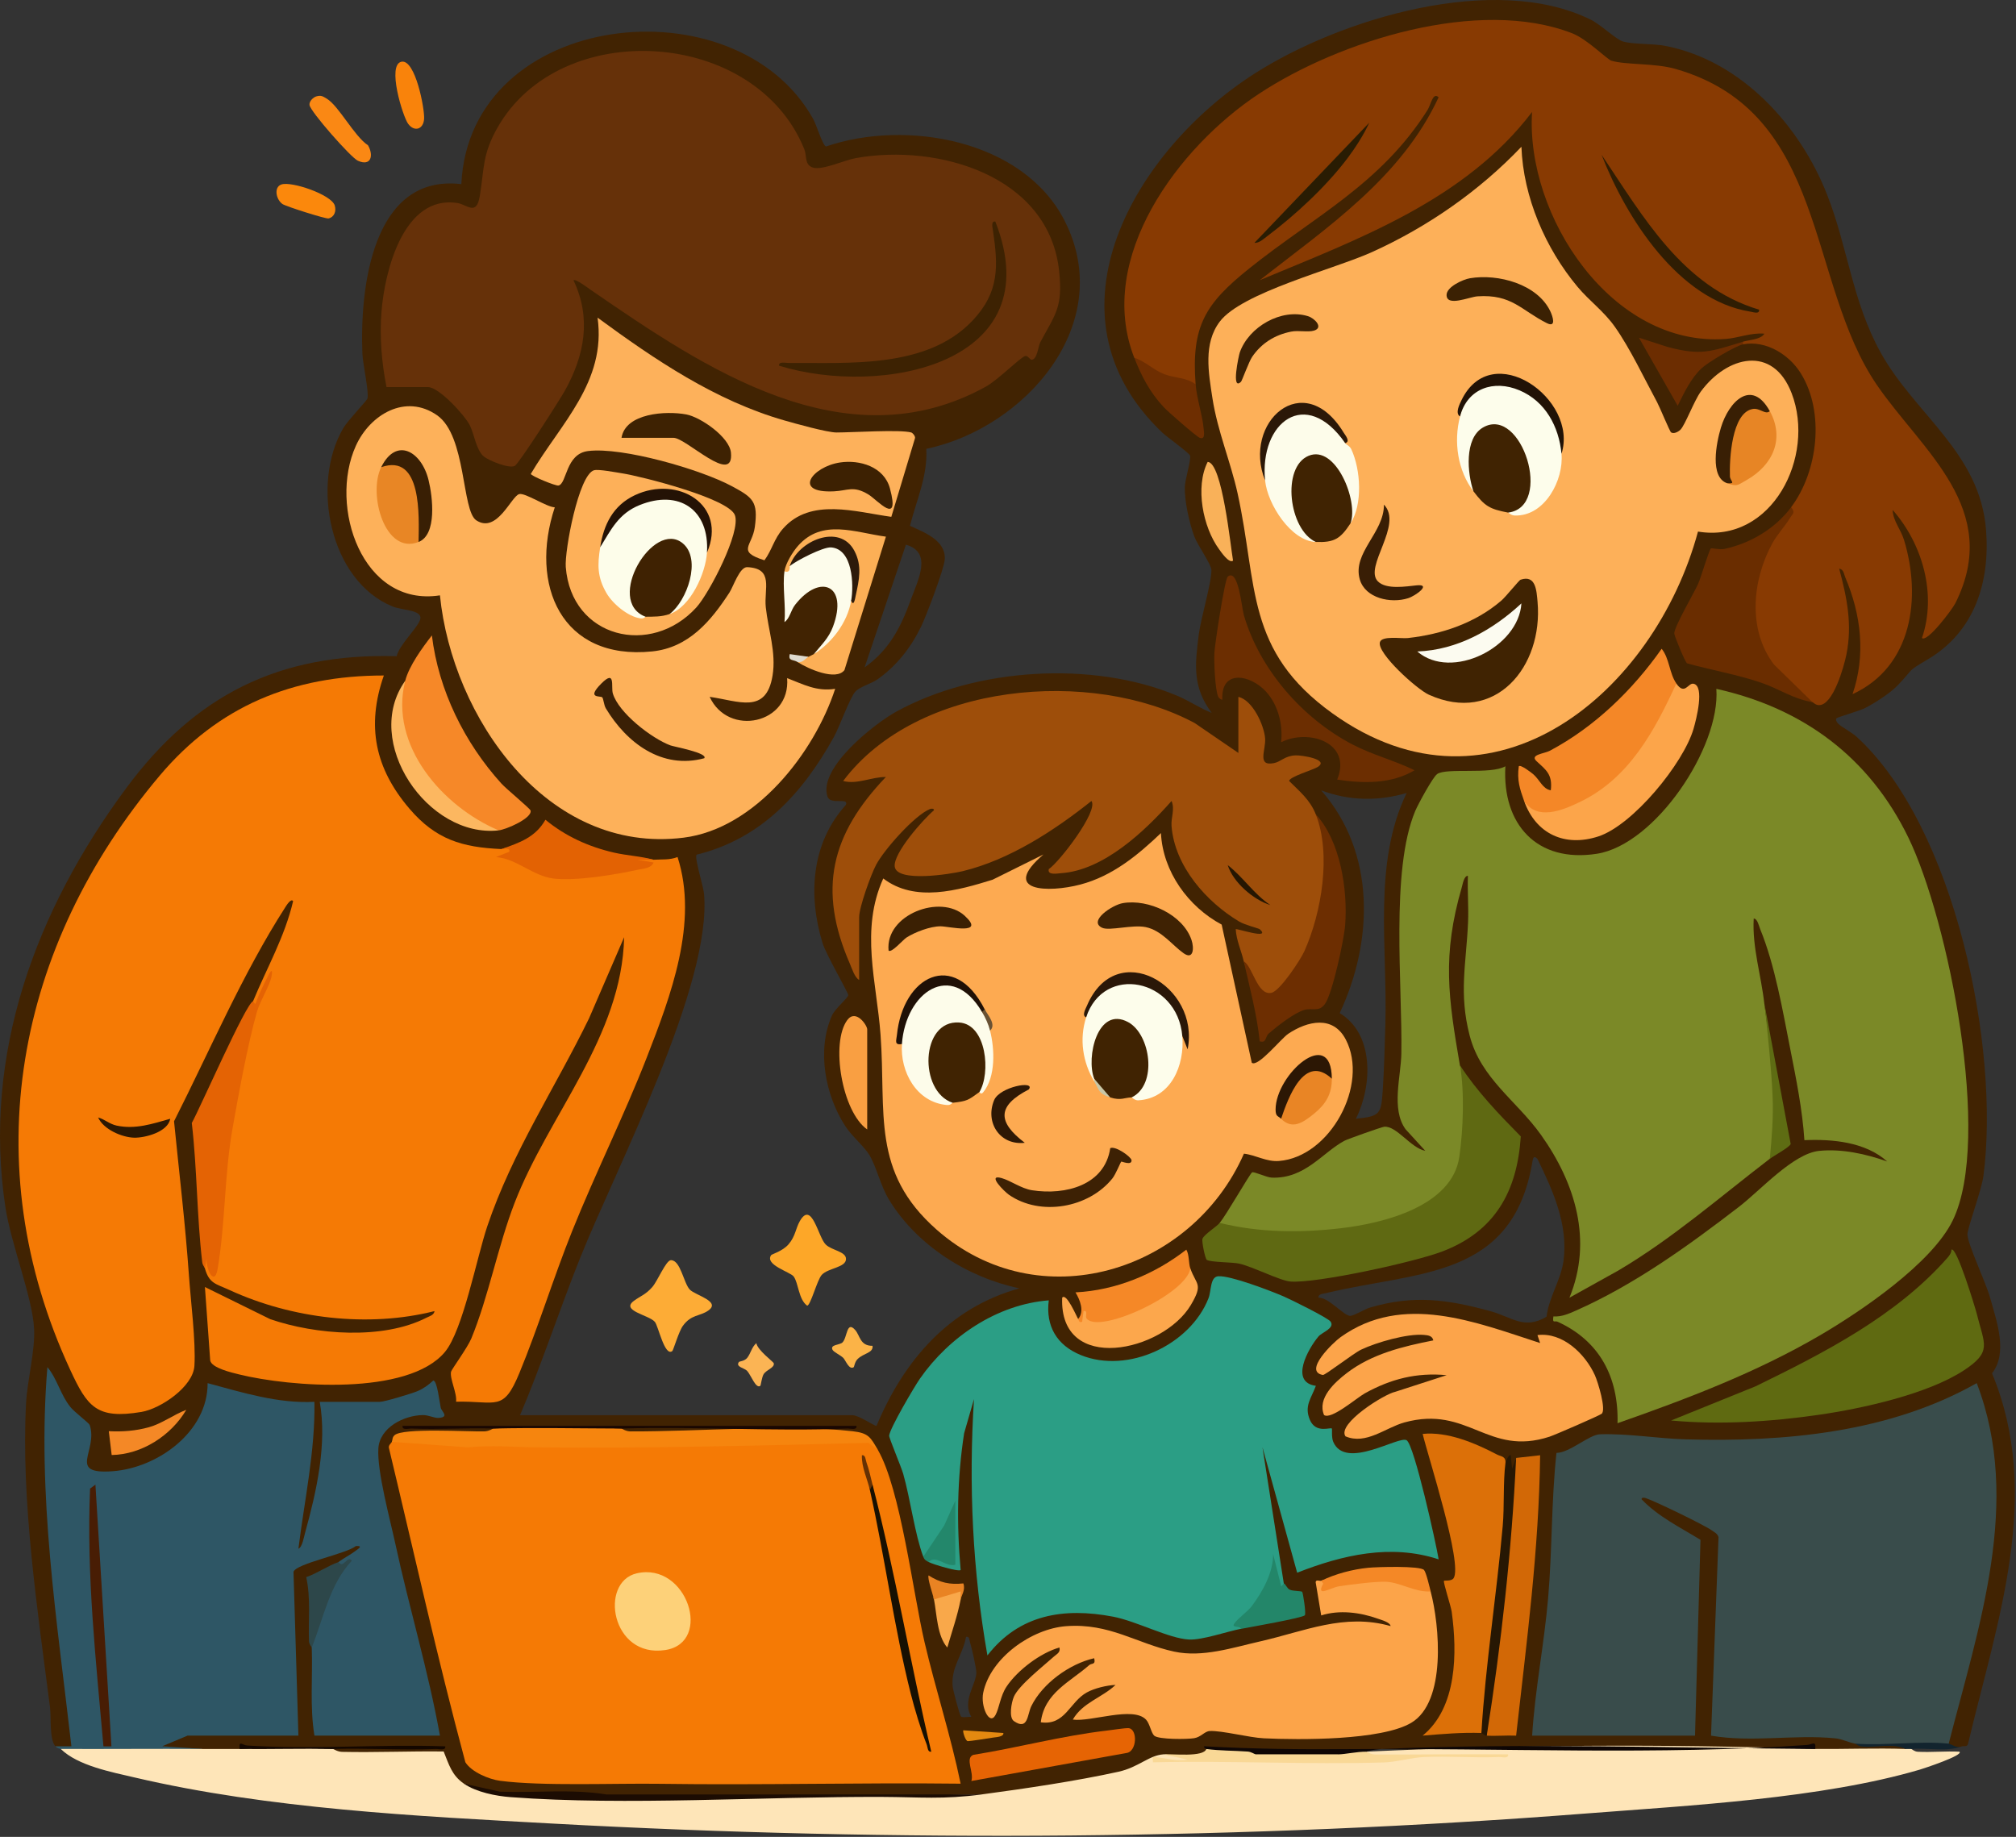
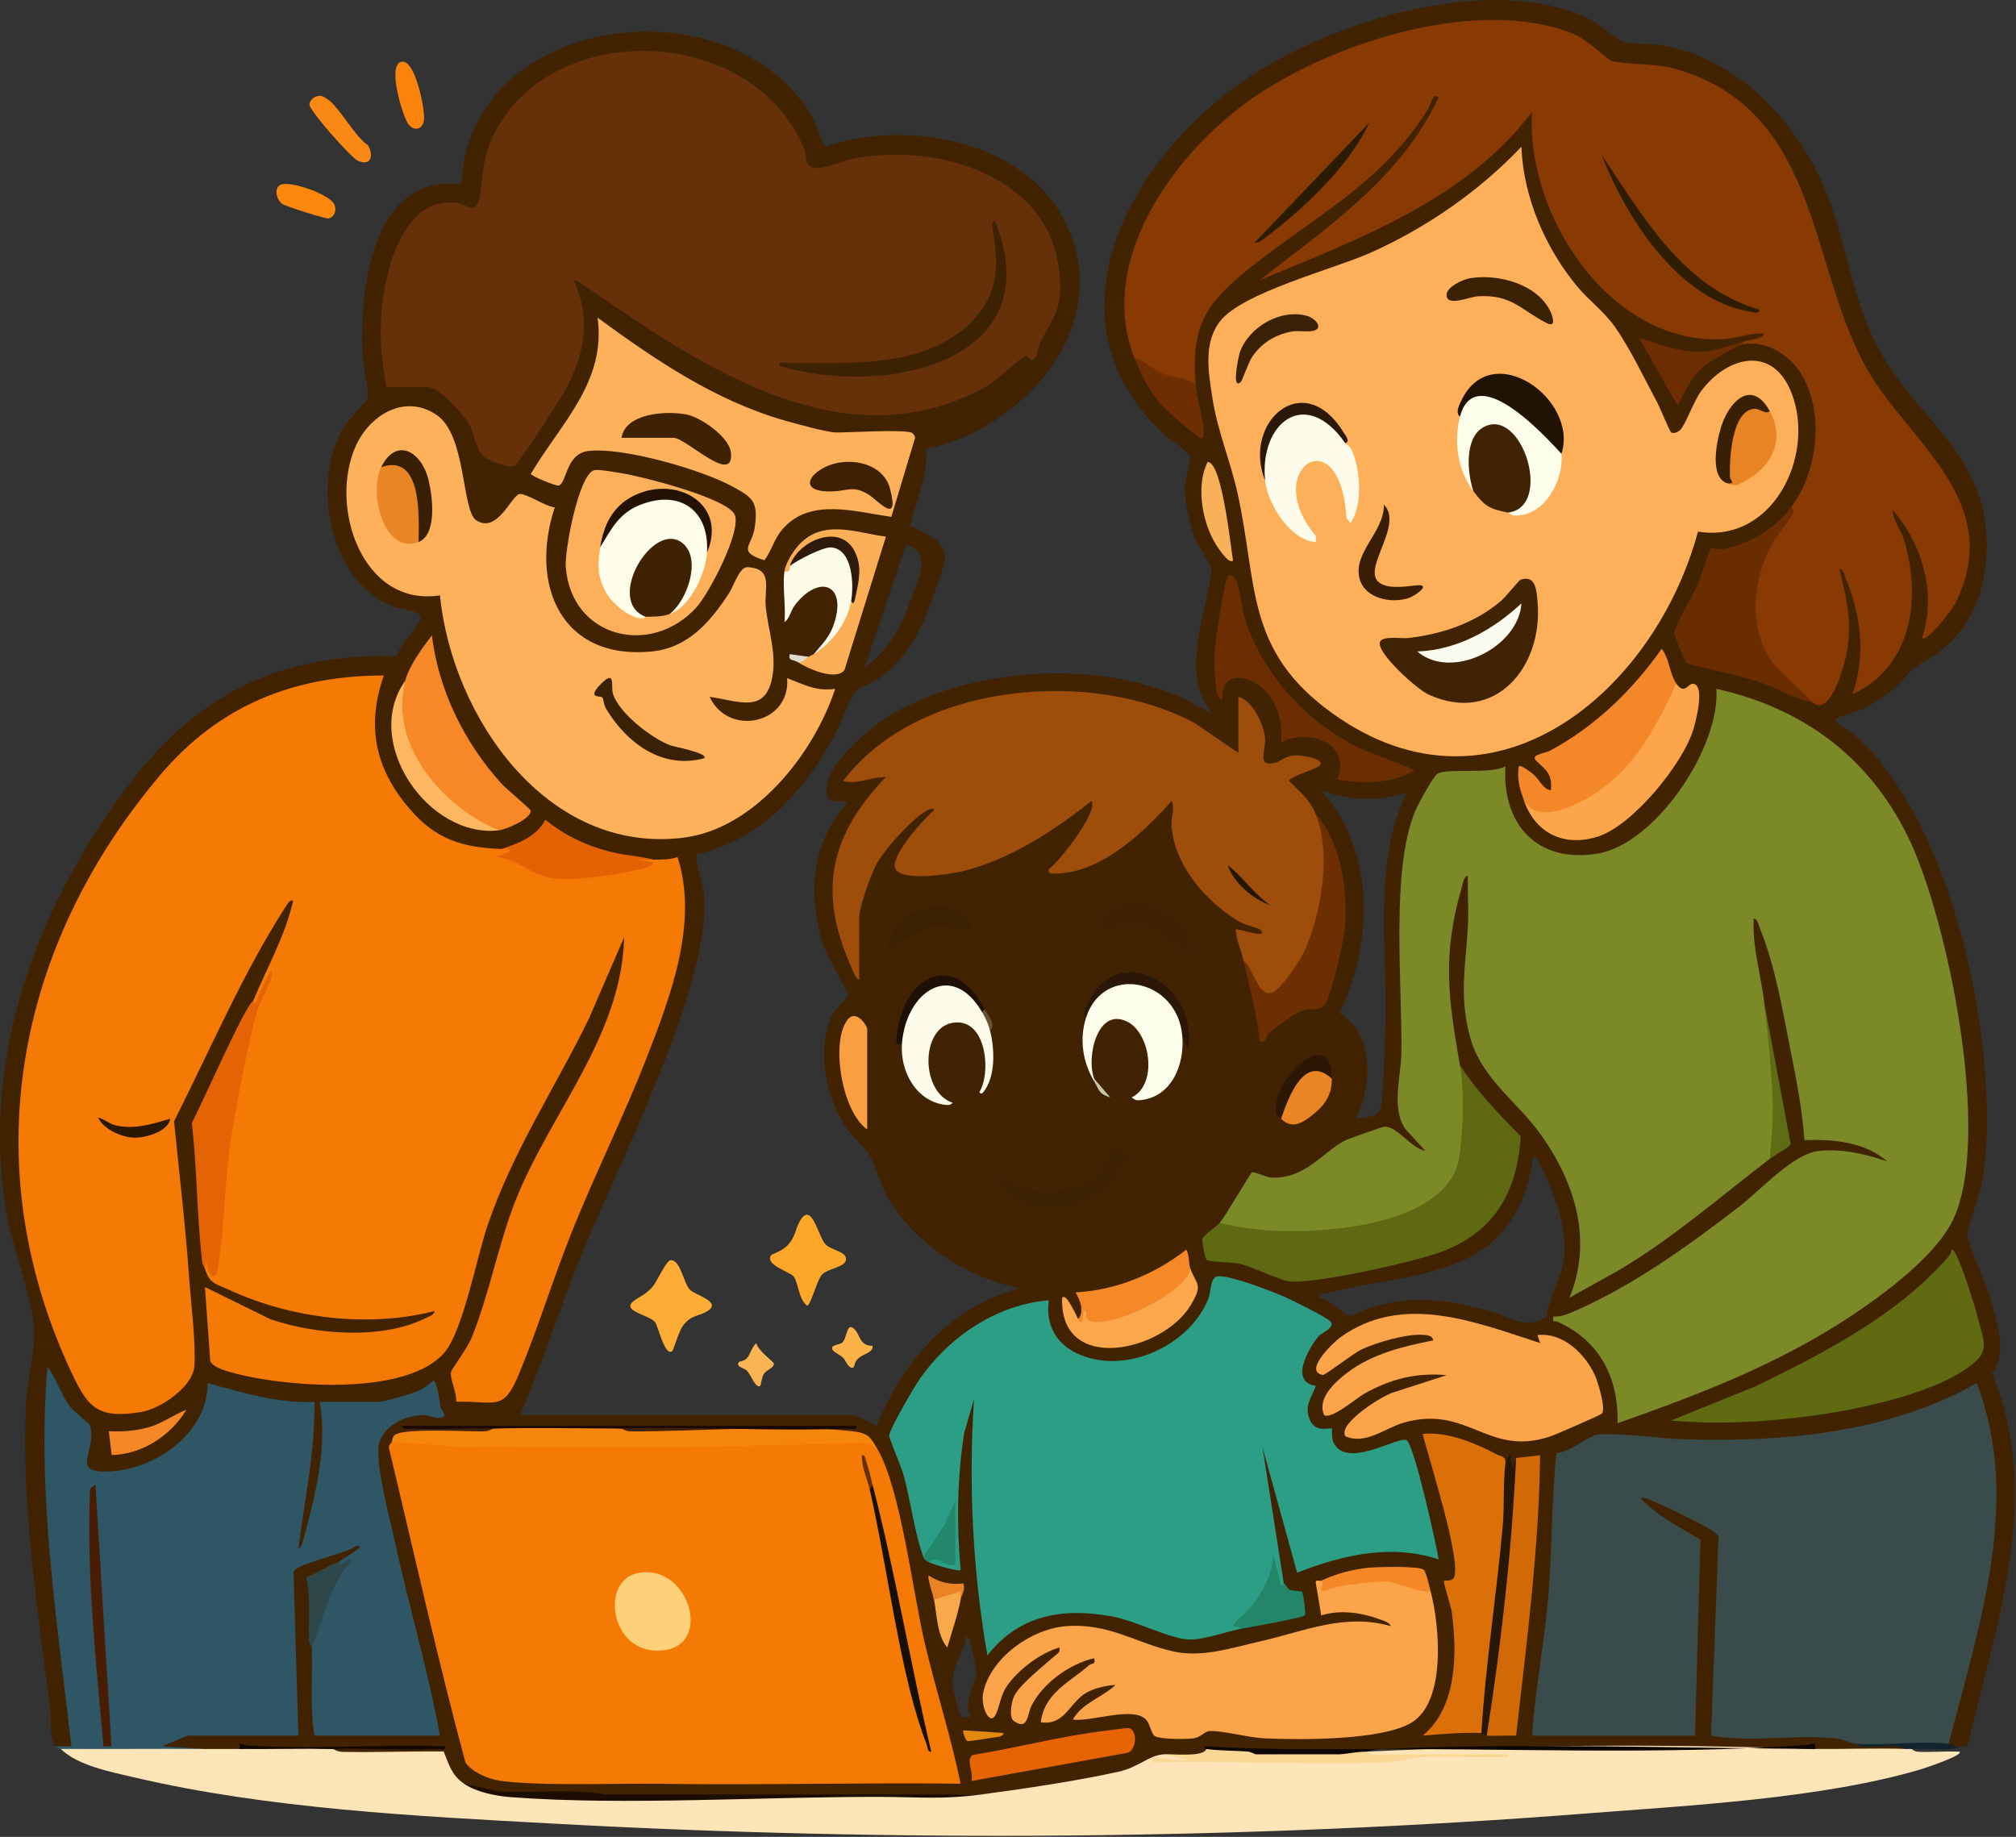
<svg xmlns="http://www.w3.org/2000/svg" width="754" height="687" viewBox="0 0 754 687" fill="none">
  <rect x="0" y="0" width="754" height="687" fill="#333333" stroke="none" />
  <g clip-path="url(#clip0_16_2903)">
    <path d="M745.031 513.62C751.041 505.96 746.8 494.26 744.31 485.35C742.75 479.72 736.091 465.7 735.831 461.79C735.701 459.67 741.12 445.08 741.81 439.89C748.12 392.05 731.22 309.2 694.41 275.58C692.39 273.74 689.051 272.15 687.531 270.69C686.811 270 686.451 269.08 686.891 268.62C687.281 268.21 695.591 265.83 697.56 264.81C701.331 262.85 707.031 259.21 709.901 256.17C716.231 249.51 712.8 251.49 721.19 246.49C738.5 236.16 744.32 217.76 742.8 198.22C740.55 169.24 716.17 155 703.35 131.81C692.76 112.66 691.11 92.61 683.38 72.87C673.221 46.95 651.4 22.86 623.17 17.22C617.97 16.19 610.76 16.67 606.93 15.49C604.37 14.69 598.55 9.13 595.04 7.4C559.03 -10.42 501.401 6.97 469.251 27.5C424.751 55.91 388.121 117.38 434.681 161.77C436.321 163.34 444.801 169.41 445.081 170.39C445.54 171.99 443.191 179.37 443.131 182.21C443.011 187.52 444.841 195.69 446.701 200.69C447.891 203.88 452.991 211.01 453.071 213.14C453.221 217.68 449.101 231.28 448.351 237.31C446.931 248.57 445.921 256.93 453.181 266.61C448.681 264.85 444.651 262.03 440.161 260.16C408.751 247.02 365.161 249.72 335.311 266.1C327.091 270.61 305.911 287.23 309.491 297.93C310.6 301.24 317.671 298.03 316.341 301.06C303.461 315.32 302.121 334.78 307.651 352.72C308.98 357.04 317.161 371.07 317.261 372.15C317.341 373.12 312.351 377.15 311.171 379.79C305.401 392.75 308.621 409.57 316.131 421.15C318.641 425.02 323.291 428.83 325.201 432.05C327.891 436.61 329.291 443.42 332.511 448.71C342.931 465.81 361.951 477.8 381.281 481.85C354.981 489.1 338.031 508.84 327.821 533.29C327.191 533.43 321.151 529.29 318.851 529.29H194.501C202.711 509.95 209.201 489.9 217.011 470.39C230.531 436.6 266.401 368.24 263.301 334.15C263.051 331.47 259.681 320.81 260.511 319.65C284.761 313.73 300.251 296.59 311.881 275.63C314.041 271.73 317.861 260.89 319.901 258.68C321.711 256.71 325.811 255.78 328.251 254.04C335.361 248.99 340.701 242.19 344.501 234.34C346.421 230.39 353.151 212.73 353.351 209.15C353.731 202.14 345.88 199.18 340.331 196.66C342.73 187.14 347.011 177.98 346.441 167.87C383.511 160.09 417.811 120.93 398.131 82.47C382.621 52.17 338.761 44.54 308.941 54.79C307.711 54.48 305.351 46.7 304.181 44.58C275.391 -7.29 175.601 3.68 172.541 68.87C139.141 64.9 134.541 108.03 135.541 132.32C135.681 135.92 138.061 146.66 137.431 149.04C137.221 149.86 130.121 157.18 128.421 160.08C116.161 180.89 123.251 217.26 146.881 226.85C150.561 228.35 158.211 228.01 157.141 231.73C156.281 234.74 149.241 241.26 148.361 245.43C104.431 244.14 72.981 259.97 47.281 294.67C13.491 340.27 -6.699 394.23 2.041 451.59C4.111 465.24 12.101 485.08 12.751 496.86C13.2 505.01 10.2 516.31 9.751 524.8C7.801 561.01 14.081 602.61 18.721 638.66C19.16 642.12 18.41 650.48 20.721 653.13C26.291 654.82 28.82 653.63 28.311 649.55C21.34 605.75 18.351 561.81 19.34 517.72C21.86 524.85 26.43 529.45 31.86 534.28L32.05 538.41C27.921 550.98 33.151 553.95 45.06 551.93C62.3 549.01 76.871 537.5 79.93 519.99C91.26 523.68 102.851 525.81 114.681 526.36L116.421 525.34C114.721 542.46 112.631 559.86 109.911 577.04C109.841 580.11 111.361 580.26 114.061 579.6C116.991 578.89 124.791 534.02 122.011 526.94C121.871 526.58 121.691 526.25 121.461 525.95C125.631 526.56 138.971 526.51 141.201 526.29C141.741 526.24 141.981 525.07 142.071 524.29C142.431 524.98 142.841 525.74 143.561 526.1C144.951 526.78 159.551 520.99 161.651 520.03L163.261 527.88C143.701 524.7 135.101 538.86 141.291 557.27C147.681 586.55 155.091 616.51 162.601 645.94L163.331 647.14H118.581L119.171 645.93C118.541 637.02 118.381 628.1 118.671 619.15L116.601 616.18C116.801 614.21 116.991 612.24 117.151 610.26C117.681 603.89 117.871 597.46 116.951 591.06C121.691 589.59 124.901 587.31 126.591 584.22C127.381 584.22 128.521 584 129.741 583.61C130.131 583.49 130.541 583.34 130.941 583.18H130.951C134.891 581.64 138.721 578.66 133.701 576.32C132.411 575.72 109.091 584.58 107.921 587.39L109.551 647.1C102.561 646.83 72.55 646.36 70.841 647.14C70.251 647.41 70.171 648.38 70.16 649.14C68.441 646.32 58.331 651.04 60.41 653.61L75.65 654.13C80.221 656.88 85.05 656.84 89.641 654.13C95.63 653.85 101.801 653.69 108.021 653.61C116.891 653.48 125.891 653.51 134.711 653.57C131.371 653.57 125.981 653.65 124.591 654.13C124.031 656.65 125.631 657.12 127.851 657.19C140.271 657.59 152.821 657.19 165.191 656.63C164.711 659.6 169.161 669.44 173.531 667.11C174.081 667.34 174.631 667.56 175.191 667.77C176.261 668.18 177.361 668.55 178.461 668.88C179.581 669.22 180.701 669.52 181.841 669.8C182.131 669.87 182.421 669.94 182.711 670C183.731 670.25 184.771 670.46 185.801 670.65C186.181 670.74 186.561 670.82 186.941 670.89C187.011 670.89 187.071 670.89 187.141 670.89H187.171C191.031 670.99 194.901 671.09 198.761 671.19C199.321 671.2 199.891 671.22 200.451 671.23C256.181 672.56 311.791 672.52 367.291 671.1C368.031 671.51 368.79 671.89 369.581 672.13C370.371 672.38 371.121 672.59 371.821 672.5C387.551 670.5 403.171 667.75 418.711 664.59C422.491 663.82 430.611 661.02 431.101 657.33C431.141 657.33 431.191 657.33 431.231 657.31C431.621 657.27 431.961 657.22 432.311 657.15C432.311 657.15 432.32 657.15 432.331 657.15C433.521 656.93 434.481 656.58 435.201 656.12L443.541 657.1C445.261 657.58 448.421 657.84 450.271 657.19C450.271 657.19 450.271 657.2 450.291 657.19C451.641 656.73 452.301 655.79 451.181 654.12C457.281 654.49 463.381 654.76 469.471 654.92C470.121 654.94 470.781 654.96 471.431 654.97C479.341 655.16 487.241 655.17 495.141 655.01H495.231C501.941 654.87 508.64 654.61 515.35 654.22C515.42 654.22 515.48 654.22 515.55 654.2C516.06 654.19 516.57 654.16 517.081 654.12H517.271C521.481 654.2 525.69 654.28 529.901 654.34H529.91C529.91 654.34 529.93 654.33 529.94 654.34C550.73 654.66 571.49 654.78 592.22 654.68H592.41C612.51 654.59 632.591 654.3 652.641 653.82H652.69C653.901 653.79 655.12 653.76 656.331 653.72H656.5C658.031 653.69 659.56 653.64 661.091 653.6C661.111 653.6 661.14 653.6 661.17 653.6C666.77 653.45 672.38 653.28 677.98 653.1C676.48 653.37 676.791 653.71 678.901 654.12C689.12 657.35 702.47 656.96 712.86 654.12L712.68 652.91C706.35 652.94 700.081 652.68 693.88 652.12C694.05 649.33 689.04 648.32 686.62 648.13C671.72 648.24 656.851 647.97 642.01 647.34L644.66 574.5C643.34 569.69 615.2 556.9 613.6 558.52C613.2 558.93 612.88 559.39 612.651 559.91C610.781 564.2 630.101 575.02 634.451 576.83C633.24 599.98 632.42 623.41 632 647.13H574.24C574.8 646.11 575.25 645.03 575.43 643.87C580.67 610.99 582.591 577.54 583.521 544.35C587.32 544.21 591.32 542.58 595.521 539.44C606.141 538.25 617.19 538.51 628.68 540.24C665.79 541.08 706.951 538.97 738.82 518.73C744.641 541.05 746.651 563.57 742.391 586.57C738.56 607.27 733.711 627.74 727.841 647.98L728.841 652.12C728.861 653.76 730.991 653.72 732.711 653.39C732.731 653.39 732.75 653.39 732.771 653.39C733.161 653.31 733.521 653.22 733.831 653.13C734.51 652.88 735.841 653.63 736.13 651.91C746.87 606.67 764.031 559.27 745.031 513.62ZM518.141 383.01C517.911 391.09 517.68 399.87 517.141 407.98C516.56 416.65 516.18 417.51 507.111 418.42C513.26 406.24 514.091 386.79 501.061 378.91C513.681 351.95 514.601 318.93 494.131 295.59C504.631 299.54 515.351 299.71 526.091 296.59C513.401 322.92 518.971 354.36 518.141 383.01ZM495.911 483.64C529.841 475.39 565.521 478.63 573.06 434.92C573.29 433.63 573.391 431.79 575.01 433.41C580.771 445.2 586.61 458.05 584.76 471.6C583.781 478.75 579.271 485.21 578.43 492.45C570.05 497.47 565.41 492.57 557.49 490.4C541.38 485.98 528.721 484.2 512.32 489.06C510.28 489.66 506.041 492.34 504.791 492.13C502.181 491.68 496.871 485.22 493.141 485.33C492.901 483.92 494.911 483.88 495.911 483.64ZM340.591 224.44C336.861 234.77 332.521 243.09 323.351 249.64L338.821 203.72C348.951 206.57 343.241 217.11 340.591 224.44ZM363.291 642.14C362.161 641.98 360.221 642.54 359.441 642.01C358.951 641.68 356.411 632.1 356.291 630.66C355.671 623.48 360.061 619.02 361.311 612.19C362.611 611.9 362.491 613.23 362.781 614.18C363.431 616.29 365.221 623.95 365.161 625.72C364.991 630.08 359.771 636.25 363.291 642.14Z" fill="#412302" />
    <path d="M20.72 653.131H26.71C21.34 606.141 13.77 558.711 17.73 511.311C21.41 515.731 22.59 521.571 26.3 526.201C27.83 528.121 33.29 532.221 33.54 532.941C36.83 542.571 24.86 551.541 42.18 550.241C59.06 548.971 77.75 535.441 77.65 517.301C90.69 520.801 103.9 524.981 117.6 524.291C117.9 542.741 113.88 560.981 111.61 579.221C113.07 578.681 113.68 574.781 114.11 573.241C118.38 557.861 122.38 540.081 119.59 524.291H142.06C143.81 524.291 153.85 521.231 156.07 520.321C158.29 519.411 160.28 517.971 162.04 516.321C163.53 516.331 164.4 524.601 164.84 526.491C165.18 527.971 168.2 529.981 164.07 530.301C162.44 530.431 160.27 529.201 158.1 529.241C151.02 529.371 142 533.901 141.51 541.731C140.97 550.251 145.89 568.231 147.87 577.411C153.04 601.371 160.21 624.971 164.54 649.131H117.6C115.81 638.241 117 627.161 116.6 616.171C116.71 605.951 121.36 595.631 126.51 586.891L126.59 584.211C128.57 582.711 130.96 581.561 132.93 580.061C133.85 579.361 136.07 578.041 133.1 578.231C129.5 581.161 110.83 584.731 109.77 587.861L111.61 649.121H70.16L60.68 653.101L75.66 654.111C58.21 657.031 40.16 657.171 22.73 654.111C21.95 653.981 21.26 653.721 20.73 653.111L20.72 653.131Z" fill="#2E5665" />
    <path d="M75.651 654.131C80.301 654.161 84.981 654.081 89.631 654.131C101.181 653.221 112.981 653.631 124.591 654.131C124.771 654.131 126.161 655.161 127.971 655.201C140.601 655.471 153.291 654.901 165.931 655.061C167.931 659.961 168.931 663.951 173.531 667.111C177.921 668.931 182.581 670.121 187.281 670.911C247.761 672.501 307.771 672.561 367.291 671.101C383.371 668.951 402.521 666.121 418.261 662.651C425.881 660.971 429.641 656.501 435.201 656.121L444.371 657.081C466.501 657.571 488.841 657.711 511.381 657.481L511.111 655.121C566.311 652.541 622.241 652.211 678.901 654.121C690.181 654.211 701.591 653.741 712.861 654.121C713.201 652.531 713.971 652.661 714.861 654.121C714.991 654.121 715.971 655.101 717.271 655.161C722.431 655.421 727.681 654.881 732.831 655.131C734.641 656.451 719.231 661.491 718.071 661.831C681.371 672.651 631.731 675.261 593.631 678.221C465.871 688.161 334.951 689.031 207.031 682.041C155.921 679.251 100.581 676.531 50.481 664.811C41.731 662.761 29.111 660.381 22.721 654.111C40.351 654.181 58.021 654.011 75.651 654.111V654.131Z" fill="#FEE5B8" />
    <path d="M251.42 505.321C248.54 507.441 246.23 495.891 244.91 494.371C242.65 491.761 231.99 490.241 237.11 486.501C239.72 484.591 241.42 484.241 243.96 481.361C245.95 479.111 249.09 471.321 250.93 471.311C254.54 471.291 255.65 479.811 257.98 482.301C259.98 484.451 269.95 486.741 264.8 490.221C261.65 492.351 258.56 491.571 255.43 495.831C253.86 497.961 251.84 505.021 251.43 505.321H251.42Z" fill="#FDAC36" />
    <path d="M288.421 469.41C288.641 469.09 292.711 467.93 294.901 465.4C297.561 462.31 297.521 459.52 299.161 456.67C303.641 448.9 305.971 462.62 308.801 465.43C311.061 467.68 316.411 468.02 316.411 470.86C316.411 474.1 309.691 474.21 307.331 476.82C305.601 478.72 303.161 488.33 301.871 488.32C298.631 485.94 298.661 479.86 296.831 477.4C295.581 475.72 285.861 473.05 288.431 469.41H288.421Z" fill="#FDA728" />
    <path d="M118.32 36.05C120.1 35.55 120.72 36.011 122.15 36.861C126.7 39.55 132.5 50.98 137.63 54.331C139.82 58.09 138.83 62.331 133.85 60.12C131.29 58.99 115.99 41.66 115.75 39.23C115.62 37.87 117.14 36.38 118.32 36.05Z" fill="#FA8814" />
    <path d="M105.26 68.991C109.04 67.711 123.9 72.771 125.19 76.821C125.86 78.931 125.07 81.161 122.88 81.701C121.9 81.941 106.93 77.201 105.65 76.311C103.25 74.641 102.3 69.991 105.25 68.991H105.26Z" fill="#FB880C" />
    <path d="M150.191 23.079C155.351 22.139 158.851 40.679 158.621 44.409C158.381 48.449 154.931 49.429 152.641 46.299C150.641 43.569 144.601 24.099 150.191 23.079Z" fill="#F9830B" />
    <path d="M326.331 503.34C326.691 506.04 323.081 506.01 320.761 508.28C319.681 509.33 319.461 511.22 319.331 511.31C317.541 512.52 316.301 508.74 315.351 507.82C314.261 506.77 311.791 505.68 311.361 504.81C310.391 502.82 314.051 503.1 315.101 502.07C316.921 500.28 316.601 493.8 319.801 497.37C321.711 499.49 321.611 503.4 326.331 503.34Z" fill="#FBB347" />
    <path d="M284.38 518.3C282.71 519.58 280.91 514.35 279.44 512.72C278.42 511.6 274.91 511.24 276.41 509.33C276.51 509.2 278.49 509.04 279.43 507.88C280.81 506.17 281.13 503.8 282.89 502.34C283.25 504.91 289.25 509.33 289.38 509.82C289.83 511.56 286.68 512.2 285.58 514C284.94 515.04 284.55 518.16 284.38 518.29V518.3Z" fill="#FBB454" />
    <path d="M728.831 652.14C729.671 652.23 731.941 654.08 733.821 653.14C727.971 655.35 721.091 653.6 714.841 654.14C714.181 654.11 713.511 654.16 712.841 654.14C708.011 651.8 701.461 653.79 696.271 653.19C694.871 653.03 694.121 652.19 693.871 652.14L696.781 650.3C702.121 649.82 722.261 648.85 726.161 649.93C727.321 650.25 728.141 651.21 728.831 652.14Z" fill="#12242E" />
    <path d="M94.631 374.481C99.771 362.071 106.551 350.251 109.621 337.041C108.861 335.831 107.101 338.691 106.781 339.191C90.751 364.091 78.471 392.951 65.091 419.361C66.991 438.451 69.301 457.711 70.651 476.861C71.331 486.551 73.281 501.811 72.711 510.851C72.221 518.671 60.051 526.861 52.941 528.061C36.121 530.891 32.671 526.161 26.241 512.281C-9.509 435.101 5.911 353.941 59.701 290.121C81.621 264.111 109.431 252.631 143.561 252.641C136.951 271.531 140.271 287.401 153.151 302.471C163.011 314.001 172.831 316.901 187.511 317.551C191.501 316.241 192.951 317.081 191.881 320.091C202.321 326.531 208.871 327.411 220.951 326.201C222.491 326.051 238.981 324.261 238.871 323.361C236.981 320.941 238.841 320.331 244.431 321.541C247.511 321.341 250.341 321.721 253.411 320.541C261.301 344.991 250.881 372.411 241.921 395.441C233.411 417.291 222.761 438.591 214.001 460.401C206.981 477.891 201.341 496.361 194.241 513.551C188.181 528.231 185.761 523.881 170.571 524.241C171.011 521.131 168.111 515.531 168.701 513.011C168.901 512.171 174.911 503.931 176.281 500.591C182.741 484.891 186.221 466.051 192.471 449.871C205.231 416.861 232.601 387.731 233.431 350.521L220.321 380.841C207.481 407.191 191.701 430.641 182.251 458.621C178.331 470.221 173.141 497.611 166.381 505.671C152.591 522.151 108.471 518.741 89.401 514.031C86.631 513.351 79.131 511.611 78.621 508.831L76.641 481.351L101.071 493.371C118.011 499.201 143.171 501.191 159.511 492.821C160.661 492.231 162.281 491.901 162.521 490.351C137.721 496.631 109.121 493.171 85.941 482.521C80.661 480.101 78.231 480.091 76.631 474.361C74.981 470.201 79.181 468.651 79.481 473.191C82.301 439.951 86.561 405.621 94.611 374.481H94.631Z" fill="#F57A05" />
    <path d="M456.171 457.381C458.761 454.221 467.361 439.131 468.281 438.481C468.921 438.031 473.671 440.371 475.671 440.441C488.131 440.891 494.511 431.121 502.841 426.641C504.041 426.001 516.721 421.511 517.691 421.411C522.311 420.961 527.691 429.421 533.061 430.401L525.671 422.321C520.231 414.751 523.981 402.591 524.121 393.991C524.541 368.671 520.001 325.471 529.311 303.301C530.351 300.831 535.851 290.691 537.491 289.511C540.921 287.041 557.521 289.771 563.021 286.591C561.781 308.251 574.781 322.821 597.241 319.311C619.071 315.901 643.481 279.501 641.931 257.631C674.371 264.841 699.141 283.231 713.711 313.181C728.641 343.881 745.201 425.871 730.351 456.421C722.521 472.521 695.971 490.491 680.541 499.501C656.721 513.401 630.921 523.191 604.971 532.281C605.411 515.121 598.241 501.431 582.511 494.321C581.461 493.851 580.541 495.131 580.991 492.341C584.031 492.541 586.651 491.381 589.341 490.191C611.221 480.531 631.501 465.891 650.381 451.361C658.451 445.151 670.671 431.421 680.381 430.431C688.811 429.571 697.931 431.581 705.831 434.401C697.681 427.091 685.371 425.971 674.861 426.431C674.111 415.011 671.781 403.541 669.561 392.281C666.721 377.911 663.861 361.051 658.351 347.561C657.861 346.371 657.321 343.561 655.901 343.531C655.301 354.341 658.721 364.841 659.881 375.491L665.011 413.521C665.241 419.891 665.521 428.401 661.881 433.421C643.261 447.681 625.571 463.181 605.261 475.181L586.981 485.351C595.771 464.001 589.181 442.511 576.401 424.521C567.311 411.721 553.841 403.421 549.671 387.331C545.561 371.491 548.371 360.481 549.061 345.071C549.321 339.261 548.791 333.361 549.011 327.561C547.561 327.541 547.071 330.611 546.741 331.771C539.261 357.521 541.711 373.271 546.021 398.471C550.531 408.341 549.761 423.261 547.581 433.921C541.441 463.921 481.801 465.301 459.461 460.201C458.841 460.061 458.291 459.621 457.711 459.141C457.131 458.661 456.611 458.031 456.131 457.401L456.171 457.381Z" fill="#7B8927" />
    <path d="M424.211 133.781C409.681 96.431 440.761 54.941 470.841 35.091C500.981 15.211 553.051 -1.129 587.991 12.441C593.651 14.641 601.051 22.221 602.691 22.711C608.111 24.321 618.891 23.561 626.601 25.761C683.781 42.111 675.501 105.401 702.041 144.081C718.871 168.601 748.981 190.401 731.301 225.641C730.171 227.891 720.861 240.321 718.831 238.631C724.421 222.261 719.061 203.451 707.851 190.701C708.011 194.871 710.911 197.971 712.111 201.911C718.681 223.441 715.271 249.351 692.861 259.621C697.861 245.051 696.101 229.901 690.131 215.901C689.601 214.671 689.601 212.951 687.871 212.681C690.781 223.591 692.851 233.571 690.561 244.841C689.641 249.371 685.621 263.741 680.341 263.721C678.961 263.721 678.211 262.681 677.871 262.621C649.351 249.021 647.671 213.101 669.451 191.911L669.881 189.711C679.971 176.291 682.531 154.161 673.521 139.631C669.151 132.591 660.431 127.151 651.901 128.791C651.031 128.511 651.041 128.171 651.901 127.791C654.231 127.081 658.591 127.021 659.891 124.801C655.011 124.321 650.111 126.431 645.401 126.771C602.841 129.851 570.571 80.801 573.001 41.891C547.861 74.911 508.131 89.341 471.141 104.801C496.401 85.051 524.081 66.481 538.051 36.391C535.881 34.341 535.221 39.061 533.871 41.201C516.391 68.861 491.501 80.951 467.231 100.401C450.831 113.551 445.501 121.911 447.171 143.761C444.511 144.861 437.031 142.901 434.071 141.521C430.041 139.651 426.851 137.361 424.201 133.771L424.211 133.781Z" fill="#883A02" />
    <path d="M625.011 161.721C625.951 162.351 627.531 161.621 628.461 160.751C630.191 159.121 633.621 149.841 636.121 146.441C645.891 133.151 663.091 128.821 670.091 147.081C679.161 170.741 662.741 203.411 635.061 198.811C618.941 258.611 558.651 310.041 498.401 266.841C465.661 243.361 470.481 219.031 462.871 184.521C460.271 172.741 455.351 161.191 453.471 148.981C452.001 139.401 449.991 128.541 456.181 120.311C464.401 109.381 499.011 100.661 513.071 94.311C533.961 84.871 553.261 71.431 569.021 54.891C569.721 73.731 577.981 92.881 590.031 107.291C594.461 112.591 599.841 116.361 604.011 122.281C609.731 130.391 614.961 141.541 619.781 150.451C620.741 152.221 624.491 161.381 625.001 161.721H625.011Z" fill="#FDB059" />
    <path d="M144.56 144.77C142.72 135.53 141.93 125.87 142.69 116.43C143.91 101.36 150.93 72.89 170.98 75.91C174.76 76.48 178.2 80.96 179.45 73.29C181.17 62.83 180.36 57.87 185.99 47.87C209.49 6.14 282.6 10.51 300.85 55.89C301.79 58.23 300.81 61.69 304.07 62.68C307.6 63.75 315.71 59.92 320.1 59.13C350.72 53.62 392.38 65.63 396.13 101.45C397.55 115.05 394.74 117.37 389.04 128.07C388.29 129.48 387.94 134.61 385.77 134.54C385.16 134.52 384.37 132.74 383.27 133.21C381.11 134.13 373.14 142.17 368.66 144.64C316.13 173.56 263.33 137.55 221.2 108.59C220.11 107.84 215.22 104.13 214.49 104.83C221.24 119.01 218.64 132.81 211.3 146.07C209.48 149.36 194.03 173.51 192.52 174.26C190.33 175.35 182.84 172.24 181 170.77C178.11 168.45 177.37 162.31 175.72 159.07C173.76 155.21 164.16 144.77 160.06 144.77H144.58H144.56Z" fill="#663109" />
    <path d="M146.56 539.281L147.54 538.041C201.35 540.091 260.44 539.531 317.12 537.841C322.7 536.471 325.74 538.631 328.33 542.271C336.8 556.851 341.47 595.721 345.79 614.191C349.94 631.931 355.62 649.251 359.28 667.101C321.84 666.661 284.33 667.691 246.88 667.151C229.81 666.901 202.87 668.091 187.08 666.031C182.9 665.481 176.36 662.771 174.05 659.081C163.59 620.191 154.88 580.831 145.49 541.671C145.14 540.521 146.33 539.811 146.54 539.271L146.56 539.281Z" fill="#F57A05" />
    <path d="M693.881 652.141C691.301 651.681 689.111 650.411 686.391 650.141C671.141 648.611 655.191 651.781 639.941 649.141L642.741 574.931C642.391 573.591 641.271 573.121 640.281 572.401C637.591 570.431 618.721 561.301 615.451 560.271C614.941 560.111 613.821 560.001 613.981 560.751C620.161 567.241 628.451 571.241 635.991 575.901L633.951 649.141H573.031C574.101 631.921 577.541 614.861 579.011 597.701C580.561 579.661 580.181 561.401 582.131 543.391C587.081 543.351 594.331 536.541 598.441 536.421C609.231 536.111 619.981 538.021 630.411 538.321C667.461 539.391 706.661 535.801 739.311 517.291C756.371 561.681 739.981 608.511 728.831 652.131C717.821 651.001 705.081 652.961 693.871 652.131L693.881 652.141Z" fill="#394C4B" />
    <path d="M345.31 582.221C342.17 573.861 340.47 560.591 337.82 551.261C337.08 548.661 332.48 537.761 332.55 536.941C332.78 534.251 341.9 518.721 344.09 515.581C355.01 499.931 372.96 487.811 392.25 486.341C391.02 496.011 395.31 503.171 404.25 506.811C421.82 513.961 445.1 503.001 451.96 485.621C453.11 482.711 452.53 477.541 455.66 477.321C460.17 477.001 475.27 482.781 480.11 484.871C482.74 486.001 496.72 492.911 497.66 494.291C499.33 496.771 494.44 498.281 493.14 499.821C489.23 504.431 482.25 516.971 492.14 518.301C490.5 522.871 487.68 525.781 489.9 531.021C492.12 536.261 497.58 533.711 498.13 534.271C498.3 534.451 497.92 537.551 498.64 539.241C503.27 550.041 523.34 536.721 526.13 538.681C528.98 540.681 537.11 577.261 538.07 583.201C520.19 577.331 502.11 581.541 485.15 588.201L472.17 541.261L480.15 592.191C482.08 596.611 476.46 594.361 476.37 590.331C473.81 596.761 469.95 602.701 464.52 606.951L464.17 609.161C458.69 610.251 449.71 613.411 444.74 613.191C437.24 612.851 425.03 606.291 416.26 604.631C397.87 601.151 381.24 603.761 369.3 619.141C363.76 587.581 362.23 555.271 364.28 523.271L360.59 536.041C357.97 553.001 357.75 570.101 359.3 587.191C358.56 587.941 348.83 585.071 347.32 584.191C345.93 578.851 355.83 582.121 357.31 585.191C356.53 584.981 355.4 584.661 355.31 584.031C354.37 577.031 355.58 568.031 357.31 561.221C356.72 569.701 352.64 575.461 347.76 582.141L345.32 582.191L345.31 582.221Z" fill="#2B9E85" />
-     <path d="M456.91 345.79L468.17 397.46C470.42 399.34 479.16 388.41 481.81 386.64C489.01 381.83 498.55 379.64 503.32 388.77C512.13 405.61 497.5 432.69 478.36 434.21C473.63 434.59 469.68 431.97 465.24 431.48C445.68 475.92 388.46 493.54 350.3 459.89C325.72 438.22 331.49 416.37 329.33 386.98C327.88 367.21 321.62 347.85 330.35 328.55C342.21 337.64 358.31 333.02 371.25 329.01L390.27 319.57C373.92 333.52 392.01 333.98 404.03 330.83C416.05 327.68 425.54 319.84 434.2 311.57C434.92 326 444.42 339.14 456.91 345.8V345.79Z" fill="#FDAA51" />
    <path d="M207.491 189.741C197.881 218.751 209.921 247.111 243.931 243.631C257.591 242.231 265.921 232.231 272.831 221.591C274.301 219.331 276.621 212.001 279.471 212.121C289.561 212.571 285.671 220.211 286.411 227.141C287.331 235.691 290.371 243.971 288.941 252.681C286.551 267.311 276.231 262.131 265.421 260.621C272.341 275.691 295.781 270.791 294.391 253.621C300.501 255.961 305.421 258.711 312.361 257.621C304.521 281.641 282.461 309.931 255.681 313.291C204.581 319.691 169.121 268.231 164.541 222.661C135.451 227.171 122.821 189.421 133.091 166.741C138.401 155.001 151.691 147.081 163.481 155.321C174.461 162.991 172.641 190.981 178.131 194.601C185.871 199.691 191.141 185.711 194.161 184.801C196.331 184.151 204.451 189.671 207.491 189.741Z" fill="#FDB15A" />
    <path d="M465.161 359.501C464.241 355.501 462.401 351.681 462.171 347.521C462.521 347.151 475.581 351.611 471.151 347.521C470.851 347.241 465.611 345.941 463.491 344.681C451.141 337.291 439.371 323.961 438.171 309.021C437.901 305.641 439.501 302.801 438.171 299.571C428.201 310.851 412.731 325.561 396.771 326.581C395.481 326.661 391.661 327.461 392.251 325.051C396.161 322.471 410.961 303.261 408.211 299.571C394.281 310.651 377.601 321.561 360.061 325.821C355.661 326.891 335.311 330.191 334.631 324.071C334.081 319.081 345.281 306.441 349.291 303.061C349.451 302.321 348.271 302.391 347.811 302.581C342.051 304.931 330.701 317.731 327.691 323.411C325.721 327.121 321.331 339.301 321.331 343.021V366.491C319.691 365.681 318.611 362.181 317.871 360.471C305.751 332.661 310.791 312.071 331.321 290.601C326.011 290.541 320.561 293.491 315.351 292.091C343.041 255.211 408.211 249.691 446.851 270.441L463.161 281.601V260.631C468.541 261.871 472.771 271.251 473.161 276.121C473.511 280.491 469.991 286.651 476.411 285.421C479.131 284.901 480.491 282.651 484.621 282.511C486.921 282.431 497.321 284.031 492.841 286.851C491.131 287.931 482.161 290.541 482.151 292.091C486.171 296.111 489.961 299.121 492.121 304.571C502.061 321.481 495.601 347.661 485.631 363.321C476.151 378.211 470.451 375.981 465.151 359.501H465.161Z" fill="#9E4E0A" />
    <path d="M494.131 591.21C496.041 590.48 496.251 590.73 497.091 592.33C509.641 588.56 521.371 589.12 533.751 593.22L535.071 595.2C538.431 607.91 541.041 636.54 527.791 644.35C516.551 650.97 486.001 650.77 472.661 650.13C467.131 649.86 457.001 647.19 452.451 647.41C450.541 647.5 449.221 649.66 446.631 650.09C444.041 650.52 433.331 650.62 431.691 649.15C430.551 648.13 430.031 644.68 428.661 643.19C423.871 637.97 407.991 644.1 401.241 643.13C404.891 636.76 412.171 634.95 417.221 630.17C413.981 630.28 409.321 631.42 406.531 632.95C399.991 636.53 398.441 645.46 389.261 644.14C390.611 633.08 400.261 629.05 407.361 622.77C408.311 621.93 409.891 622.77 409.231 620.18C400.041 622.27 389.931 629.57 385.721 638.1C384.201 641.18 384.551 647.37 379.211 643.7C377.231 642.34 378.281 636.7 379.201 634.57C381.061 630.27 390.391 622.99 394.161 619.57C395.271 618.56 396.661 618.09 396.251 616.17C389.131 618.17 380.531 624.69 376.451 630.81C374.101 634.34 373.731 638.88 372.291 641.48C370.051 645.53 366.681 638.17 367.731 633.08C370.441 620.01 385.851 609.15 398.761 608.19C414.981 606.98 425.091 614.67 439.151 617.71C449.711 619.99 460.911 616.25 471.371 613.87C487.961 610.1 502.731 603.25 520.101 608.16C519.891 606.71 516.641 605.87 515.371 605.41C508.761 603.02 500.871 602.01 494.141 604.18L492.071 591.78C492.091 590.58 493.651 591.43 494.131 591.19V591.21Z" fill="#FCA449" />
    <path d="M340.821 161.751C341.321 161.891 342.541 163.231 342.171 164.041L333.361 193.301C320.041 191.471 303.161 186.021 292.871 197.691C289.461 201.551 288.781 205.631 285.911 209.551C275.331 206.201 281.331 204.321 282.311 197.121C283.611 187.541 281.561 186.071 273.771 181.861C262.121 175.571 232.741 167.081 219.941 168.691C211.481 169.751 212.081 180.831 208.891 181.591C207.891 181.831 198.581 178.011 198.531 177.231C209.601 158.481 226.851 142.771 223.491 118.801C244.861 134.481 267.551 149.871 293.391 157.251C297.491 158.421 309.371 161.751 312.861 161.751C318.781 161.751 336.631 160.581 340.831 161.751H340.821Z" fill="#FDB15B" />
    <path d="M576.021 502.311L575.021 499.331C584.411 498.141 592.861 506.331 596.491 514.311C597.631 516.811 600.861 527.381 599.011 528.771C598.021 529.511 581.651 536.631 579.551 537.321C556.391 544.891 549.161 525.431 525.281 531.991C518.151 533.951 510.931 540.491 503.211 537.191C500.001 532.461 517.811 521.341 521.831 520.541L541.061 514.321C529.831 513.261 520.171 515.721 510.431 521.131C507.431 522.791 497.861 531.121 495.201 529.221C492.591 522.971 499.151 517.021 503.781 513.481C513.121 506.341 524.731 503.551 536.071 501.311C535.711 499.541 534.071 499.401 532.591 499.261C526.371 498.691 514.811 502.041 509.071 504.771C506.201 506.141 495.601 514.391 494.761 514.241C487.251 512.921 498.741 501.981 501.401 500.091C524.701 483.411 551.821 494.481 576.041 502.311H576.021Z" fill="#FCA44A" />
    <path d="M624.971 531.281L656.601 518.481C682.271 505.961 709.251 492.151 728.381 470.401C729.131 469.541 729.861 468.561 729.851 467.371C731.781 466.021 738.801 489.251 739.321 491.341C742.171 502.831 745.161 505.521 734.531 512.501C720.951 521.421 696.431 526.811 680.261 529.141C662.081 531.761 643.261 532.951 624.981 531.271L624.971 531.281Z" fill="#5F6A11" />
    <path d="M546.06 398.449C552.52 408.339 560.53 416.649 568.79 425.029C567.42 445.719 559.08 460.619 539.31 468.099C529.07 471.979 492.88 479.959 482.76 479.309C478.83 479.059 468.72 473.789 463.42 472.589C460.99 472.039 452.74 472.119 451.34 471.189C450.75 470.799 449.38 464.229 449.73 463.309C450.35 461.669 454.99 458.819 456.17 457.369C471.08 461.039 486.35 461.129 501.6 459.349C517.29 457.519 543.12 451.219 545.8 432.639C547.26 422.489 547.78 408.509 546.06 398.439V398.449Z" fill="#5F6912" />
    <path d="M563.04 547.27L564.8 549.63C563.63 580.62 559.55 612.88 555.54 644.36C555.37 645.66 554.77 646.91 554.05 648.14C546.69 647.89 539.35 648.53 532.08 649.13C544.98 638.62 545.06 618.17 542.95 602.81C542.64 600.58 539.64 591.64 540.07 591.22C540.25 591.04 542.81 591.44 543.63 590.29C547.24 585.21 534 544.41 532.09 536.29C541.43 535.35 551.65 539.69 559.85 543.98C561.45 544.81 563.24 544.56 563.05 547.27H563.04Z" fill="#DC7008" />
    <path d="M677.901 262.621C670.311 261.291 665.631 257.711 658.711 255.341C649.731 252.271 640.141 250.641 630.991 248.101C630.201 247.561 626.281 237.981 626.191 236.981C625.991 234.701 633.611 221.751 635.121 218.341C636.131 216.071 639.261 205.521 639.881 205.121C640.251 204.881 643.141 205.691 644.951 205.301C654.771 203.171 663.871 197.731 669.911 189.711C671.601 191.781 670.421 192.161 669.471 193.731C667.601 196.821 664.671 199.931 662.891 203.171C655.321 216.951 653.551 235.531 663.501 248.561L677.901 262.631V262.621Z" fill="#6A2D00" />
    <path d="M626.96 255.63L627.65 258.89C618.98 278.25 606.04 298.04 584.92 304.59C578.14 306.69 573.49 306.81 570.03 299.57C568.4 294.99 567.33 291.74 568.04 286.59C568.7 285.83 572.72 288.93 573.5 289.61C575.88 291.67 576.99 295.1 580.01 295.57C580.74 289.57 578.15 287.91 574.67 284.67C572.03 282.22 577.57 281.9 579.7 280.76C596.45 271.84 610.64 258.06 621.47 242.65C624.42 246.3 624.31 251.77 626.96 255.61V255.63Z" fill="#F48727" />
    <path d="M222.181 175.88C223.841 175.4 230.361 176.67 232.661 177.02C239.821 178.13 272.491 186.39 274.851 192.65C277.211 198.91 265.281 221.87 260.441 227.18C243.471 245.83 213.661 238.62 211.601 212.06C211.131 205.96 216.411 177.55 222.181 175.87V175.88Z" fill="#FDB059" />
    <path d="M186.51 310.56C164.57 306.32 141.3 277.08 151.55 254.63C152.96 249.09 157.97 242.22 161.53 237.65C164.01 258.18 173.74 277.82 187.53 293.05C189.35 295.06 198.3 302.43 198.45 303.16C199.06 306.02 189.35 310.24 186.5 310.56H186.51Z" fill="#F68828" />
    <path d="M570.031 299.581C574.871 306.981 584.221 303.151 590.881 299.951C609.321 291.101 618.801 273.361 626.961 255.631C630.101 260.171 631.341 255.401 633.321 255.711C637.721 256.411 634.351 269.311 633.401 272.561C629.651 285.491 610.731 308.621 597.771 312.831C585.301 316.891 574.411 311.921 570.031 299.571V299.581Z" fill="#FCA54A" />
    <path d="M232.451 534.281C232.631 534.281 234.001 535.341 235.831 535.351C261.021 535.451 294.861 532.561 318.841 535.281C324.931 535.971 325.601 537.581 328.331 542.271L324.891 539.651C283.611 540.641 242.351 541.741 200.951 541.311C192.381 541.221 183.751 540.421 174.981 541.311L146.561 539.261C146.871 538.481 146.611 537.671 147.541 536.791C150.551 533.931 175.081 535.511 181.141 535.341C182.931 535.291 184.341 534.271 184.521 534.271C200.431 533.271 216.541 533.421 232.461 534.271L232.451 534.281Z" fill="#F6850E" />
    <path d="M94.63 374.481C94.71 374.471 95.13 375.321 95.54 375.461C96.82 371.781 98.621 368.211 100.39 364.741C101.47 362.611 102 362.571 101.6 364.951C101 368.561 97.27 374.241 96.091 378.431C92.63 390.671 89.201 409.381 86.941 422.221C83.891 439.541 84.341 457.241 81.391 474.611C80.121 482.061 75.96 473.071 77.65 468.371L76.66 474.361C76.51 473.841 75.781 473.331 75.621 471.951C73.611 454.811 73.731 437.161 71.731 419.991C74.671 414.801 92.13 374.921 94.641 374.491L94.63 374.481Z" fill="#E46304" />
    <path d="M500.12 291.58C505.77 277.77 489.51 272.41 479.15 277.6C479.85 271 478.07 263.71 473.55 258.73C467.7 252.28 456.61 250.19 457.16 261.63C456.98 261.91 455.87 261.11 455.65 260.65C454.42 258.04 454.02 247.47 454.19 244.16C454.36 240.85 458.07 216.61 459.18 215.68C463.17 212.34 464.39 227.25 465.22 230.1C471.16 250.44 487.18 268.68 505.79 278.41C513.3 282.34 521.48 284.38 529.05 288.08C520.42 293.29 509.75 293.04 500.11 291.57L500.12 291.58Z" fill="#6C2E01" />
    <path d="M567.041 545.27L576.021 544.27C575.591 579.42 570.951 614.3 567.041 649.14C563.401 648.98 559.681 649.35 556.051 649.14C557.451 627.27 559.621 605.39 562.561 583.5C562.951 570.51 564.451 557.77 567.041 545.27Z" fill="#D26806" />
    <path d="M492.13 304.57C501.3 314.52 504.11 332.73 503.1 346C502.69 351.42 498.38 371.42 495.58 375.43C493.32 378.67 490.8 376.86 487.86 377.7C484.06 378.79 477.75 383.76 474.6 386.46C473.02 387.82 473.84 390.2 471.15 389.46C470.1 379.43 467.42 369.39 465.15 359.5C468.61 361.57 470.18 372.37 475.49 371.33C478.67 370.71 486.38 359.03 487.85 355.74C494.28 341.36 497.99 319.42 492.11 304.57H492.13Z" fill="#6D2E01" />
    <path d="M244.44 321.55C242.46 321.68 240.43 321.45 238.45 321.56L244.44 322.56C243.69 324.74 240.58 324.85 238.67 325.27C230.11 327.13 215.38 329.61 206.96 328.57C199.31 327.63 193.05 321.05 185.51 320.55L190.5 318.55C190.76 316.87 188.62 317.61 187.51 317.56C194.26 315.21 200.26 313.18 203.99 306.59C211.5 312.77 220.19 316.71 229.64 318.88C234.59 320.02 239.62 320.19 244.45 321.55H244.44Z" fill="#E36203" />
    <path d="M363.291 666.12C364.351 662.84 360.841 657.65 363.991 656.33C380.651 653.66 397.071 649.21 413.851 647.26C415.841 647.03 420.521 646.29 421.961 646.33C425.561 646.44 425.321 655.21 421.231 655.64L363.291 666.11V666.12Z" fill="#E66404" />
    <path d="M445.19 474.36C447.36 480.63 450.17 479.99 445.4 488.05C434.99 505.63 396.14 514.13 397.26 485.35C398.84 483.26 402.76 492.64 403.25 493.33L404.2 493.23C404.29 490.36 406.46 485.59 408.45 492.21C412.38 495.58 440.98 482.1 442.91 475.12L445.19 474.35V474.36Z" fill="#FCA74C" />
    <path d="M293.381 213.681C293.781 210.781 296.481 206.411 298.401 204.221C307.451 193.841 319.831 199.181 331.341 200.711L315.831 250.621C312.671 254.751 302.291 250.171 298.371 247.651C298.591 246.341 299.921 245.681 302.371 245.651C303.011 245.311 304.001 244.881 304.371 244.651C310.521 239.801 314.181 233.411 316.061 225.891L318.351 224.681C325.101 204.031 309.781 194.601 295.381 211.701C299.581 212.881 294.941 217.971 293.381 213.701V213.681Z" fill="#FCAF56" />
    <path d="M445.19 474.361C443.9 483.931 411.12 499.081 406.4 493.131C405.72 492.271 407.13 490.011 405.25 490.341L404.73 494.341C403.47 494.841 403.55 493.771 403.24 493.331C405.7 490.431 403.9 486.091 402.24 483.351C417.34 482.591 431.88 476.581 443.69 467.371C444.82 469.231 444.5 472.391 445.18 474.361H445.19Z" fill="#F58827" />
    <path d="M318.35 224.671C316.92 232.901 311.09 240.461 304.37 244.651C307.19 241.191 309.93 238.701 311.55 234.351C317.35 218.761 306.67 214.321 297.39 226.181C295.72 228.321 295.38 231.341 293.4 232.661C293.96 226.711 292.6 219.441 293.39 213.691C295.91 214.471 295.22 211.831 295.39 211.691C309.32 194.621 325.4 205.031 318.36 224.671H318.35Z" fill="#FDFCEB" />
    <path d="M186.51 310.561C159.98 313.531 135.32 277.321 151.55 254.631C145.4 278.831 165.67 301.771 186.51 310.561Z" fill="#FCB760" />
    <path d="M563.041 547.271C563.061 547.091 564.111 543.831 565.031 544.281L565.541 549.281L567.041 545.271C565.401 580.011 561.471 614.811 556.051 649.141C555.141 649.091 554.231 648.151 554.051 648.141C555.611 622.311 559.741 596.531 562.031 570.731C562.681 563.431 562.131 554.361 563.041 547.271Z" fill="#271703" />
    <path d="M511.111 655.13C511.291 655.13 512.661 656.2 514.491 656.2C531.011 656.26 547.541 655.99 564.041 656.14C564.271 657.88 561.781 657.08 560.561 657.13C551.271 657.51 541.881 656.73 532.591 657.13C528.041 657.33 522.211 659.03 517.641 659.16C488.891 660 459.971 658.45 431.211 659.11C431.171 657.41 430.641 656.94 432.611 657.19C436.461 657.67 440.081 658.76 444.181 658.11L435.201 656.12C438.461 655.9 450.151 657.31 451.181 654.12C457.171 653.81 463.531 654.05 469.461 654.88L469.661 656.11C469.751 655.49 469.851 655 469.961 655C479.511 654.7 490.381 654.8 499.961 655.15C500.191 655.15 500.411 655.58 500.621 656.11C502.631 654.37 508.191 654.46 511.111 655.11V655.13Z" fill="#F9D896" />
    <path d="M324.34 422.421C314.86 415.761 310.61 389.961 316.89 381.511C320.11 377.181 324.34 383.501 324.34 384.961V422.411V422.421Z" fill="#F99F42" />
    <path d="M651.931 127.791V128.791C649.201 129.311 638.731 135.541 636.411 137.731C632.371 141.541 629.881 146.891 627.471 151.751L612.971 126.301L623.541 129.711C636.331 133.181 639.971 131.411 651.931 127.791Z" fill="#6C2D01" />
    <path d="M447.19 143.771C447.61 149.221 449.69 154.961 450.17 160.281C450.29 161.601 450.87 164.571 448.71 163.741C447.37 163.221 436.74 153.901 435.22 152.261C430.06 146.711 426.88 140.621 424.23 133.791C428.36 135.131 431.4 138.401 435.53 139.971C439.5 141.481 443.81 141.131 447.2 143.781L447.19 143.771Z" fill="#6E2E01" />
    <path d="M464.16 609.19C463.68 607.92 460.41 608.95 461.66 607.19C463.26 604.94 466.44 602.971 468.16 600.701C472.19 595.361 476.26 588.04 476.16 581.23L479.17 593.23C479.61 593.1 480.08 592.2 480.15 592.22C480.84 592.41 481.32 594.07 482.39 594.55C483.76 595.16 486.62 594.96 487.02 595.35C487.34 595.66 488.53 603.39 488.03 604.1C487.34 605.1 467.34 608.58 464.17 609.201L464.16 609.19Z" fill="#238669" />
    <path d="M451.181 654.13C451.201 654.08 449.451 653.16 450.681 653.13C468.671 654.13 486.621 654.33 504.661 654.18C559.581 653.74 621.871 656.5 675.891 652.62C677.691 652.49 679.341 650.8 678.891 654.14C626.271 653.72 569.821 651.88 517.551 654.09C515.311 654.18 513.201 654.37 511.101 655.13C507.391 655.1 503.071 656.13 500.611 656.13H469.651C469.311 656.13 467.981 655.18 466.691 655.09C461.551 654.72 456.311 654.81 451.171 654.13H451.181Z" fill="#0E0605" />
    <path d="M367.291 671.109C352.551 673.079 344.101 672.109 329.881 672.049C285.531 671.879 234.361 675.399 190.971 672.139C185.451 671.729 178.111 670.259 173.531 667.109L187.021 670.099C200.301 670.599 213.801 668.999 226.921 671.149L367.291 671.109Z" fill="#1C0C02" />
    <path d="M535.081 595.21C529.171 595.56 523.921 591.87 518.441 591.59C514.721 591.4 504.761 592.64 500.711 593.3C497.531 593.81 492.001 597.66 494.901 592.26L494.141 591.22C499.381 588.64 505.951 586.91 511.751 586.35C515.081 586.03 531.241 585.55 532.611 587.2C533.441 588.2 534.621 593.43 535.091 595.21H535.081Z" fill="#F48826" />
    <path d="M461.171 209.68C459.661 210.87 456.661 206.39 455.951 205.42C449.891 197.19 446.931 182.13 451.681 172.75C457.141 172.94 460.251 204.6 461.171 209.67V209.68Z" fill="#F9B159" />
    <path d="M126.591 584.221C126.661 584.191 127.271 585.151 127.921 584.981C129.101 584.671 130.401 582.031 131.581 583.721C123.191 592.691 121.031 605.171 116.601 616.181C116.601 616.041 115.611 615.051 115.561 613.761C115.281 605.761 116.271 597.751 114.531 589.861C118.631 588.431 122.551 585.631 126.591 584.221Z" fill="#2D474A" />
    <path d="M661.92 433.41C662.66 425.6 663.31 417.78 662.96 409.9C662.49 399.27 661.1 386.19 659.92 375.48L669.73 427.83C669.46 429 663.48 432.21 661.92 433.41Z" fill="#5E6C13" />
    <path d="M69.661 527.301C64.011 536.871 53.051 544.001 41.771 544.181L40.691 535.271C45.751 535.541 50.801 535.151 55.691 533.791C60.581 532.431 64.841 529.121 69.651 527.291L69.661 527.301Z" fill="#F48826" />
    <path d="M184.511 534.281C174.391 533.971 164.161 534.701 154.041 534.281C152.811 534.231 150.331 535.041 150.551 533.281H320.341C320.561 535.041 318.091 534.231 316.851 534.281C288.861 535.441 260.461 533.411 232.451 534.281C216.521 534.241 200.431 533.901 184.511 534.281Z" fill="#190702" />
    <path d="M345.311 582.22L353.131 570.56L357.301 561.25V585.22C353.691 586.24 350.101 581.3 347.311 584.22C346.301 583.64 345.771 583.44 345.311 582.22Z" fill="#23876B" />
    <path d="M359.3 598.201C358.05 604.521 356.07 610.061 354.3 616.181C350.49 611.841 350.4 603.851 349.32 598.201C347.62 595.081 358.96 593.361 359.74 593.901L359.31 598.201H359.3Z" fill="#F9A84A" />
    <path d="M89.631 654.13C89.221 650.67 90.711 652.72 92.421 652.83C116.801 654.39 142.061 652.29 166.531 653.14C166.761 654.88 164.271 654.08 163.051 654.13C150.271 654.65 137.361 653.74 124.591 654.13C112.961 653.91 101.271 654.25 89.631 654.13Z" fill="#140700" />
    <path d="M349.311 598.201C349.001 596.561 346.691 590.021 347.321 589.211C351.471 591.911 355.311 592.761 360.301 592.201C361.161 594.621 359.611 596.591 359.301 598.201V595.201L349.311 598.201Z" fill="#E98323" />
    <path d="M375.271 648.151C375.471 649.601 372.561 649.681 371.501 649.851C370.081 650.091 362.411 651.281 361.941 651.201C361.031 651.061 359.961 647.451 360.301 647.141L375.271 648.141V648.151Z" fill="#E48910" />
    <path d="M302.371 245.641C301.281 246.211 300.341 247.911 298.371 247.641C296.641 246.531 294.691 247.361 295.381 244.641L302.361 245.641H302.371Z" fill="#E0DBCF" />
    <path d="M35.69 555.26L41.68 653.14H38.69C35.89 621.11 32.3 589.08 33.69 556.74L35.68 555.26H35.69Z" fill="#481D04" />
    <path d="M63.661 418.429C62.841 423.359 54.251 425.589 50.181 425.499C45.621 425.389 38.691 422.409 36.691 417.939C39.121 418.579 40.901 420.389 43.631 420.979C50.631 422.479 57.031 420.309 63.661 418.429Z" fill="#2B1803" />
    <path d="M657.91 115.821C658.15 117.621 655.74 116.721 654.68 116.561C627.75 112.321 608.1 81.331 599 57.881C614.57 81.021 629.23 107.221 657.91 115.821Z" fill="#2F1D03" />
    <path d="M469.16 90.83L512.1 45.9C510.1 50.34 506.88 55.33 503.95 59.21C496.02 69.72 484.58 80.33 474.06 88.25C472.65 89.31 471 90.94 469.16 90.83Z" fill="#291C03" />
    <path d="M568.691 216.821C574.411 214.871 574.681 220.851 575.061 225.131C577.191 249.371 559.241 271.071 534.381 259.811C529.911 257.791 514.901 244.251 516.101 240.171C516.841 237.651 524.061 238.911 526.571 238.631C539.251 237.221 551.741 233.031 561.511 224.631C563.211 223.171 568.131 217.011 568.691 216.811V216.821Z" fill="#402302" />
    <path d="M584.01 169.74C584.92 179.45 577.79 193.21 566.49 192.8C565.08 192.75 564.38 191.78 564.04 191.72C565.39 189.76 567.16 187.72 569.37 185.61C575.85 160.91 545.44 147.29 552.53 181.71L551.06 183.73C545.22 176.03 543.57 165.28 546.07 155.76C551.91 128.45 587.66 147.15 584.02 169.74H584.01Z" fill="#FDFDEB" />
    <path d="M503.121 165.741C503.591 166.421 504.781 166.691 505.401 168.031C508.941 175.631 509.711 188.671 505.121 195.711L503.591 193.711C501.291 155.351 471.031 175.771 492.171 200.461L492.141 202.701C482.931 202.381 474.061 188.651 473.161 179.731C466.901 156.341 491.651 140.931 503.121 165.751V165.741Z" fill="#FDFCEA" />
    <path d="M564.041 191.71C557.101 190.39 555.321 189.34 551.061 183.72C548.811 177.09 547.581 163.96 554.671 159.87C569.101 151.53 581.131 189.61 564.051 191.71H564.041Z" fill="#402302" />
-     <path d="M505.111 195.71C501.301 201.55 499.031 202.94 492.131 202.7C482.011 198.09 479.211 174.72 489.421 170.47C499.631 166.22 508.151 187.48 505.111 195.71Z" fill="#402302" />
    <path d="M661.921 153.76C667.561 164.01 663.151 173.93 653.251 179.54C649.651 181.58 649.741 182.05 645.941 180.72C646.511 177.18 646.651 180.24 646.511 180.16C641.571 177.28 647.811 139.99 661.921 153.76Z" fill="#E78525" />
    <path d="M549.801 104.06C560.261 102.3 575.021 106.23 579.851 116.47C580.721 118.3 582.201 122.69 578.501 120.84C568.861 115.99 565.431 109.96 552.571 110.83C549.531 111.04 541.011 114.87 541.031 110.31C541.041 107.29 547.121 104.51 549.791 104.06H549.801Z" fill="#3B2103" />
    <path d="M515.341 217.44C518.511 220.62 525.991 219.3 529.841 218.92C535.571 218.35 529.491 222.82 526.651 223.73C520.211 225.79 510.641 223.79 508.581 216.73C505.671 206.75 517.701 199.26 517.601 188.73C524.941 196.28 509.931 212.02 515.351 217.45L515.341 217.44Z" fill="#391E05" />
    <path d="M464.15 142.77C460.37 146.47 463.31 132.9 463.69 131.81C467.06 122.24 479.21 115.18 489.19 118.25C491.67 119.01 495.12 122.51 491.48 123.64C489.17 124.35 485.71 123.47 482.89 124.03C476.83 125.23 471.82 128.33 468.33 133.44C467.1 135.24 464.52 142.4 464.16 142.76L464.15 142.77Z" fill="#3A2004" />
    <path d="M661.92 153.761C660.32 155.271 658.21 152.541 655.64 152.941C647.59 154.191 646.79 172.041 647.01 178.161C647.07 179.881 649.48 181.061 645.93 180.721C639.39 178.431 641.91 165.671 643.63 159.951C646.58 150.151 655.14 141.461 661.91 153.761H661.92Z" fill="#391F04" />
-     <path d="M584.011 169.74C583.051 159.52 578.001 150.11 568.311 145.99C558.671 141.9 548.821 145.24 546.061 155.75C544.121 154.57 545.901 151.18 546.571 149.76C557.891 126.15 590.511 149.27 584.011 169.73V169.74Z" fill="#211206" />
+     <path d="M584.011 169.74C558.671 141.9 548.821 145.24 546.061 155.75C544.121 154.57 545.901 151.18 546.571 149.76C557.891 126.15 590.511 149.27 584.011 169.73V169.74Z" fill="#211206" />
    <path d="M503.121 165.74C488.351 144.42 470.981 158.06 473.161 179.72C464.451 158.08 487.551 137.14 502.551 161.82C503.121 162.76 505.201 165.13 503.131 165.74H503.121Z" fill="#2B1808" />
    <path d="M291.39 136.77C291.14 135.08 293.74 135.76 294.9 135.75C317.28 135.59 346.7 138.02 363.81 119.83C373.86 109.15 373.32 99.45 371.38 86.24C371.23 85.2 370.54 82.6 372.26 82.86C393.25 136.31 329.52 148.55 291.38 136.77H291.39Z" fill="#3D2202" />
    <path d="M238.15 588.431C257.02 584.081 266.72 614.331 248.87 617.111C228.6 620.271 223.98 591.701 238.15 588.431Z" fill="#FDD179" />
    <path d="M326.341 555.26C334.851 588.22 340.461 622.01 348.301 655.13C346.861 655.37 346.991 653.45 346.571 652.39C344.351 646.75 342.101 639.27 340.611 633.37C334.381 608.67 330.951 582.29 325.341 557.26C325.151 555.74 325.481 555.07 326.341 555.26Z" fill="#171002" />
    <path d="M326.34 555.26L325.34 557.26C324.4 553.07 322.19 548.78 322.35 544.28C323.75 544.04 323.7 545.96 324.09 547.01C325.08 549.7 325.62 552.51 326.34 555.26Z" fill="#653104" />
    <path d="M442.19 387.471C443.13 398.431 437.98 410.861 425.69 411.521C424.45 411.591 423.36 410.441 423.22 410.441L423.18 408.181C438.55 389.311 408.14 366.821 410.68 401.361L409.24 403.451V404.451C404.96 397.291 403.58 388.621 406.24 380.481C409.6 361.471 433.7 361.811 441.17 378.291C442.37 380.931 444.44 385.591 442.2 387.471H442.19Z" fill="#FDFDEB" />
    <path d="M367.291 378.48C369.481 379.6 370.921 382.97 370.291 385.47C372.021 392.31 372.471 402.72 367.721 408.53C366.851 409.59 366.351 408.4 366.291 408.44L365.311 405.95C372.481 367.71 333.521 387.97 356.061 410.2L356.311 412.44C356.111 412.46 355.671 413.41 354.131 413.28C342.651 412.27 336.601 400.63 337.341 390.47C335.331 387.13 337.971 380.19 339.891 376.47C347.281 362.22 362.101 364.34 367.301 378.49L367.291 378.48Z" fill="#FDFCEA" />
    <path d="M366.291 408.441C362.011 411.561 361.721 411.811 356.301 412.441C343.521 408.221 344.221 381.401 358.781 382.421C369.031 383.131 370.621 401.411 366.291 408.451V408.441Z" fill="#402302" />
    <path d="M423.221 410.441C420.731 410.441 419.221 411.731 415.231 410.441C412.511 408.871 410.521 406.301 409.241 403.451C406.111 395.451 410.521 376.131 421.921 382.271C430.361 386.811 433.041 405.691 423.231 410.441H423.221Z" fill="#402302" />
    <path d="M419.96 337.77C429.56 336.13 442.46 342.11 445.64 351.56C446.65 354.56 446.41 359.14 442.68 356.52C438.42 353.53 434.52 347.98 428.49 346.74C423.56 345.73 414.96 348.23 412.26 347.01C406.83 344.56 415.92 338.46 419.97 337.77H419.96Z" fill="#3F2203" />
    <path d="M419.361 434.45C419.081 434.67 417.321 439.14 416.051 440.73C407.211 451.77 389.131 455.03 377.341 446.84C375.741 445.73 368.851 438.98 374.591 440.6C378.101 441.6 381.921 444.52 386.011 445.16C398.461 447.1 413.181 443.32 415.241 429.41C417.241 428.46 423.111 432.72 423.201 433.91C423.371 436.05 419.511 434.33 419.361 434.45Z" fill="#3D2104" />
    <path d="M498.12 403.451C498.16 409.141 495.84 412.931 491.6 416.411C487.36 419.891 483.36 422.631 479.14 418.431C476.44 409.281 491.52 389.321 498.12 403.451Z" fill="#E98525" />
    <path d="M332.331 355.5C331.021 342.04 351.821 334.23 360.811 342.5C368.871 349.91 354.861 346.45 351.801 346.44C347.931 346.43 342.241 348.59 338.981 350.68C337.801 351.44 333.291 356.64 332.331 355.5Z" fill="#3B2003" />
    <path d="M406.241 380.48C404.501 379.86 406.041 377.3 406.481 376.24C417.401 350.3 448.961 368.68 444.181 392.46L442.191 387.47C440.351 365.98 412.791 360.46 406.231 380.48H406.241Z" fill="#2A1708" />
    <path d="M368.281 377.481C368.971 379.121 368.881 379.411 367.281 378.481C355.791 358.961 338.721 371.121 337.321 390.471C334.321 391.001 335.261 389.061 335.451 387.131C337.661 365.021 356.851 355.041 368.281 377.491V377.481Z" fill="#1F1006" />
    <path d="M479.15 418.429C478 417.279 477.09 417.709 477.08 414.979C477.08 401.809 497.98 383.419 498.12 403.439C487.84 393.869 481.83 410.489 479.14 418.419L479.15 418.429Z" fill="#2C1704" />
-     <path d="M383.271 427.41C374.031 428.48 368.321 419.85 371.811 411.46C373.891 406.46 387.381 403.93 384.791 407.45C372.991 413.53 372.911 419.55 383.281 427.41H383.271Z" fill="#2E1805" />
    <path d="M415.23 410.441C410.75 408.991 411.19 407.721 409.24 404.451V403.451L415.23 410.441Z" fill="#C9C7A7" />
    <path d="M370.281 385.47C369.651 382.98 368.571 380.67 367.281 378.48L368.281 377.48C369.321 379.51 372.821 383.19 370.281 385.47Z" fill="#695234" />
    <path d="M156.55 202.7C143.93 207.67 137.59 184.79 142.57 174.73C156.7 163.7 162.07 194.24 156.55 202.7Z" fill="#E88625" />
    <path d="M263.41 283.58C247.58 287.87 234.37 277.86 226.6 264.95C225.83 263.68 225.7 261.21 225.22 260.79C224.49 260.15 219.15 261.39 224.94 255.61C230.33 250.23 228.47 256.86 229.2 259.34C231.35 266.63 243.76 276.19 250.74 278.78C252.03 279.26 264.87 281.61 263.41 283.57V283.58Z" fill="#3A2005" />
    <path d="M156.55 202.701C156.67 193.281 157.96 169.341 142.57 174.731C148.24 163.281 157.64 168.831 160.27 179.501C161.85 185.901 163.49 199.971 156.55 202.701Z" fill="#391F04" />
    <path d="M475.15 338.521C468.71 336.481 461.17 329.971 459.18 323.551C465.06 328.151 468.92 334.361 475.15 338.521Z" fill="#251602" />
    <path d="M232.451 163.75C233.951 154.46 249.121 153.59 256.681 155C261.991 155.99 272.831 163.44 273.381 169.3C274.571 181.92 256.611 163.75 251.931 163.75H232.451Z" fill="#3E2202" />
    <path d="M314.09 172.98C321.54 171.83 330.67 174.55 332.85 182.69C336.73 197.16 328.11 186.9 324.69 184.87C319.1 181.56 317.19 183.51 311.9 183.76C296.24 184.51 303.8 174.57 314.09 172.98Z" fill="#3D2102" />
    <path d="M264.411 206.69C263.921 214.43 258.281 227 250.431 229.66C249.701 228.03 250.391 226.3 252.481 224.46C268.751 191.77 231.671 202.77 239.041 226.6C240.961 227.71 241.761 229.06 241.441 230.65C241.341 230.65 240.941 231.48 239.481 231.27C234.861 230.61 229.131 225.82 226.821 221.81C223.341 215.78 223.441 211.29 224.471 204.69C229.531 179.68 269.701 176.28 264.421 206.69H264.411Z" fill="#FDFDEA" />
    <path d="M250.43 229.66C247.22 230.75 244.72 230.61 241.44 230.66C226.06 224.8 244.37 194.03 255.39 203.23C262.45 209.13 256.98 224.72 250.43 229.66Z" fill="#3F2202" />
    <path d="M224.461 204.7C225.781 196.24 229.261 189.07 237.431 185.21C253.391 177.67 272.181 188.67 264.411 206.7C265.421 190.64 253.981 182.89 239.151 188.93C231.391 192.09 228.561 198.02 224.461 204.7Z" fill="#241205" />
    <path d="M295.381 211.691C298.361 202.281 314.021 195.531 319.541 206.001C322.551 211.701 321.301 216.951 320.021 222.861C319.881 223.491 319.351 227.201 318.351 224.681C319.381 218.711 318.941 205.281 310.801 204.731C307.801 204.531 297.841 209.681 295.381 211.701V211.691Z" fill="#2D1A0A" />
    <path d="M530.08 243.66C545.03 243.11 558.33 235.61 569.02 225.67C568.03 242.06 542.9 254.7 530.08 243.66Z" fill="#FCFBF0" />
  </g>
  <defs>
    <clipPath id="clip0_16_2903">
      <rect width="753.56" height="686.62" fill="white" />
    </clipPath>
  </defs>
</svg>